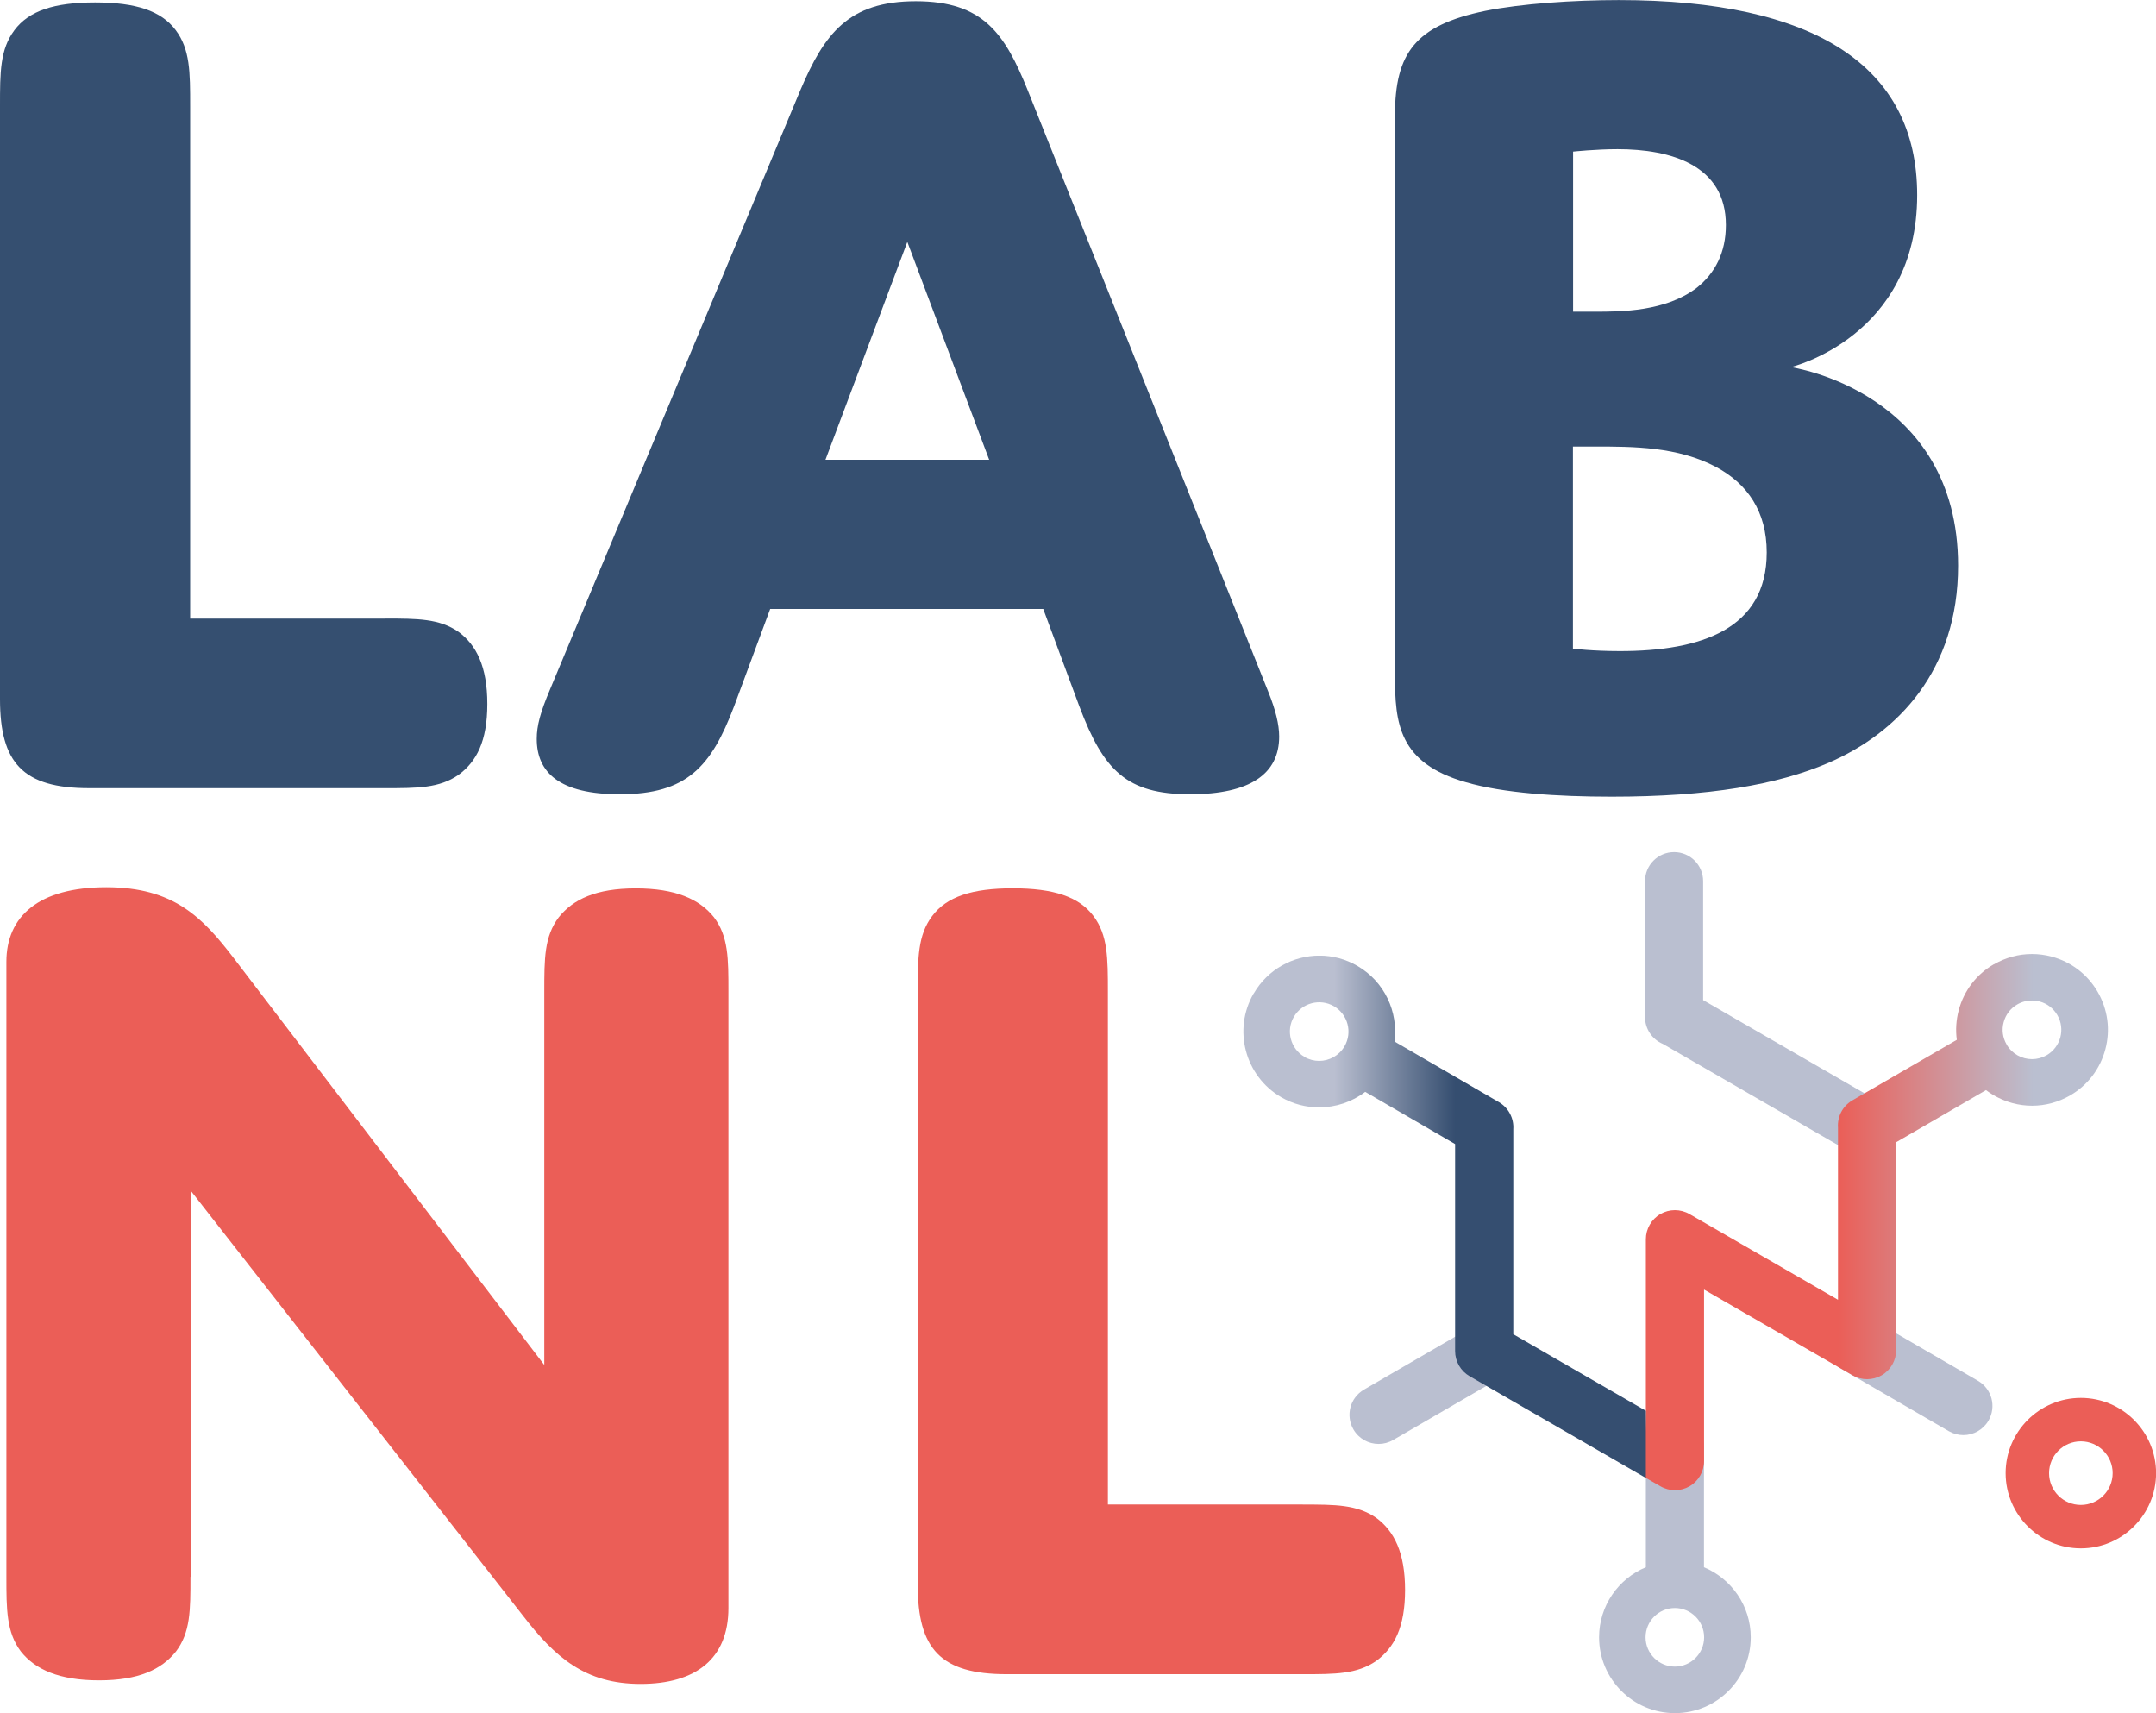
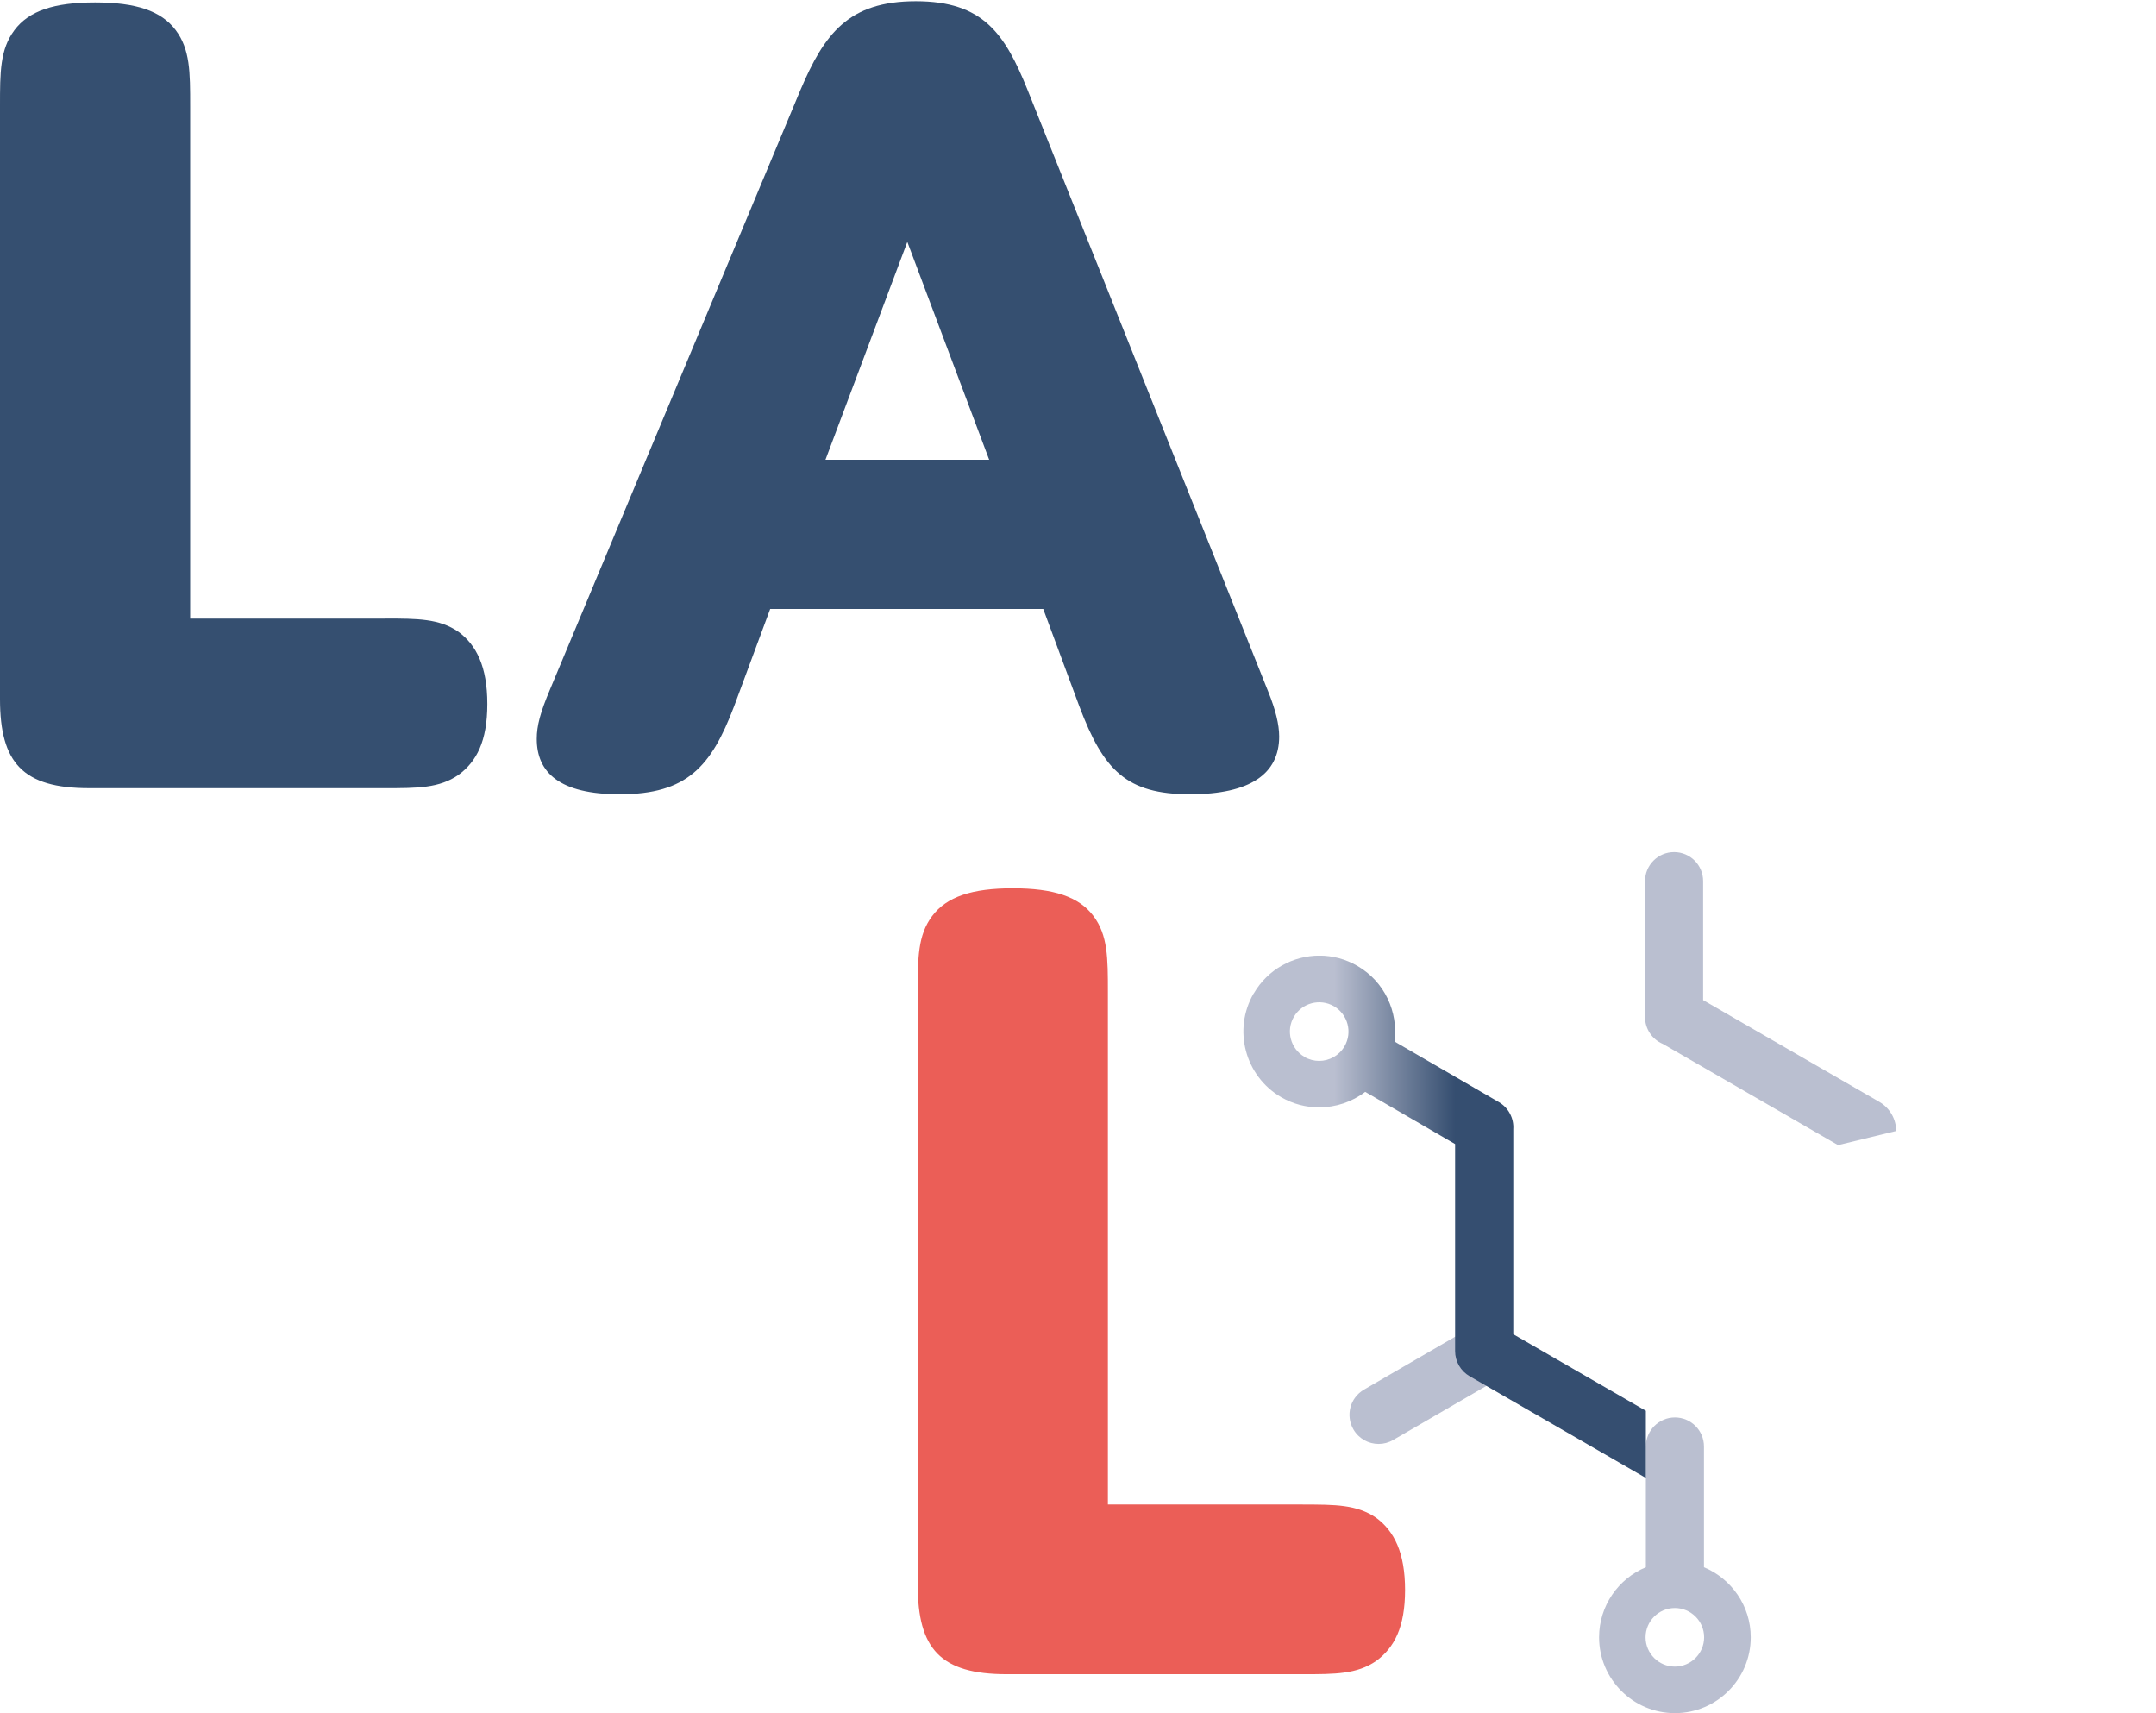
<svg xmlns="http://www.w3.org/2000/svg" id="Laag_1" data-name="Laag 1" viewBox="0 0 283.46 225.19" width="283.46" height="225.19" x="0" y="0">
  <defs>
    <style>
      .cls-1 {
        fill: none;
      }

      .cls-2 {
        clip-path: url(#clippath-1);
      }

      .cls-3 {
        fill: #babfd0;
      }

      .cls-4 {
        fill: #eb5e57;
      }

      .cls-5 {
        fill: url(#Naamloos_verloop_2);
      }

      .cls-6 {
        fill: url(#Naamloos_verloop_3);
      }

      .cls-7 {
        clip-path: url(#clippath);
      }

      .cls-8 {
        fill: #354e70;
      }

      .cls-9 {
        fill: #354f70;
      }
    </style>
    <clipPath id="clippath">
-       <path class="cls-1" d="M263.82,137.3c-.52-.89-.66-1.93-.39-2.92.26-.99.9-1.83,1.79-2.34.6-.35,1.26-.52,1.93-.52.33,0,.66.04,1,.13.99.26,1.82.9,2.34,1.79,1.07,1.84.44,4.2-1.4,5.27-.61.35-1.27.52-1.93.52-1.33,0-2.62-.69-3.34-1.92M262.15,126.75c-2.3,1.33-3.95,3.49-4.63,6.06-.34,1.29-.42,2.6-.25,3.88l-13.73,7.96c-1.31.76-1.99,2.17-1.89,3.58,0,.03,0,.05,0,.08v22.55l-19.53-11.27c-1.18-.68-2.64-.68-3.82,0-1.18.68-1.91,1.95-1.91,3.31v22.55l-.17,8.73,2.09,1.2c.59.34,1.25.51,1.91.51s1.32-.17,1.91-.51c1.18-.68,1.91-1.95,1.91-3.31v-22.55l19.53,11.27c1.18.68,2.64.68,3.82,0,1.18-.68,1.91-1.95,1.91-3.31v-27.33l11.81-6.85c1.03.78,2.21,1.36,3.49,1.71.85.23,1.72.34,2.58.34,1.73,0,3.44-.46,4.99-1.35,2.3-1.33,3.95-3.49,4.63-6.06.69-2.57.32-5.26-1.01-7.56-1.34-2.3-3.49-3.95-6.06-4.63-.85-.23-1.72-.34-2.58-.34-1.74,0-3.45.46-4.99,1.35" />
-     </clipPath>
+       </clipPath>
    <linearGradient id="Naamloos_verloop_3" data-name="Naamloos verloop 3" x1="-167.54" y1="867.12" x2="-165.85" y2="867.12" gradientTransform="translate(6278.58 31537.24) scale(36.19 -36.19)" gradientUnits="userSpaceOnUse">
      <stop offset="0" stop-color="#eb5e57" />
      <stop offset=".43" stop-color="#eb5e57" />
      <stop offset=".85" stop-color="#babfd0" />
      <stop offset="1" stop-color="#babfd0" />
    </linearGradient>
    <clipPath id="clippath-1">
      <path class="cls-1" d="M171.51,138.93c-1.84-1.06-2.47-3.43-1.4-5.26,1.07-1.84,3.43-2.46,5.26-1.4,1.84,1.07,2.47,3.43,1.4,5.27-.72,1.23-2.01,1.92-3.34,1.92-.65,0-1.32-.17-1.93-.52M164.82,130.6c-2.76,4.75-1.13,10.87,3.62,13.63,1.57.91,3.29,1.34,4.99,1.34,2.18,0,4.31-.71,6.06-2.04l11.82,6.86v27.21c0,1.37.73,2.63,1.91,3.31l23.18,13.38v-8.83l-17.44-10.07v-26.96c.09-1.4-.6-2.79-1.89-3.55l-13.73-7.97c.51-3.88-1.29-7.86-4.88-9.94-1.57-.91-3.29-1.35-4.98-1.35-3.44,0-6.79,1.78-8.64,4.97" />
    </clipPath>
    <linearGradient id="Naamloos_verloop_2" data-name="Naamloos verloop 2" x1="-168.9" y1="869.71" x2="-167.22" y2="869.71" gradientTransform="translate(5472.87 27498.63) scale(31.43 -31.43)" gradientUnits="userSpaceOnUse">
      <stop offset="0" stop-color="#babfd0" />
      <stop offset=".21" stop-color="#babfd0" />
      <stop offset=".51" stop-color="#354e70" />
      <stop offset="1" stop-color="#354e70" />
    </linearGradient>
  </defs>
  <path class="cls-3" d="M224.03,206.02v-15.87c0-2.11-1.71-3.82-3.82-3.82s-3.82,1.71-3.82,3.82v15.87c-3.61,1.5-6.15,5.06-6.15,9.21,0,5.5,4.47,9.97,9.97,9.97s9.97-4.47,9.97-9.97c0-4.14-2.54-7.7-6.15-9.21M220.2,219.08c-2.12,0-3.85-1.73-3.85-3.85s1.73-3.85,3.85-3.85,3.85,1.73,3.85,3.85-1.73,3.85-3.85,3.85" />
-   <path class="cls-3" d="M258.13,188.65c-.65,0-1.31-.17-1.92-.52l-14.27-8.28c-1.83-1.06-2.45-3.4-1.39-5.23,1.06-1.83,3.4-2.45,5.23-1.39l14.27,8.28c1.83,1.06,2.45,3.4,1.39,5.23-.71,1.22-1.99,1.91-3.31,1.91" />
  <path class="cls-3" d="M181.25,189.81c-1.32,0-2.6-.68-3.31-1.91-1.06-1.83-.44-4.16,1.39-5.23l14.27-8.28c1.83-1.06,4.17-.44,5.23,1.39,1.06,1.83.44,4.17-1.39,5.23l-14.27,8.28c-.6.35-1.26.52-1.91.52" />
  <path class="cls-3" d="M249.3,148.68c0-1.58-.85-3.04-2.21-3.83l-23.17-13.38v-15.64c0-2.11-1.71-3.82-3.82-3.82s-3.82,1.71-3.82,3.82v17.87c0,1.58.96,2.94,2.33,3.52h0s23.05,13.31,23.05,13.31l7.65-1.86Z" />
-   <path class="cls-4" d="M273.58,203.54c-5.45,0-9.89-4.44-9.89-9.89s4.44-9.89,9.89-9.89,9.89,4.44,9.89,9.89-4.44,9.89-9.89,9.89M273.58,189.47c-2.3,0-4.18,1.87-4.18,4.18s1.87,4.18,4.18,4.18,4.18-1.88,4.18-4.18-1.87-4.18-4.18-4.18" />
  <g class="cls-7">
    <rect class="cls-6" x="216.21" y="125.39" width="61.26" height="70.49" />
  </g>
  <g class="cls-2">
    <rect class="cls-5" x="162.06" y="125.63" width="54.33" height="68.65" />
  </g>
  <path class="cls-9" d="M50.62,81.31c4.27,0,7.12,0,9.65,1.74,2.37,1.74,3.8,4.59,3.8,9.49s-1.42,7.59-3.8,9.33c-2.53,1.74-5.38,1.74-9.65,1.74H11.71c-8.7,0-11.71-3.32-11.71-11.71V13.92C0,9.49,0,6.49,1.9,3.96,3.8,1.42,7.12.32,12.5.32s8.7,1.11,10.6,3.64c1.9,2.53,1.9,5.54,1.9,9.97v67.39h25.63Z" />
  <path class="cls-9" d="M137.17,80.05h-35.91l-4.75,12.81c-3,7.91-6.17,11.55-15.03,11.55-7.91,0-10.91-2.85-10.91-7.28,0-1.74.47-3.48,1.74-6.49L105.22,11.87c3.16-7.44,6.33-11.71,15.19-11.71s11.71,4.27,14.71,11.71l31.64,79.1c.95,2.37,1.42,4.27,1.42,5.85,0,4.9-3.8,7.59-11.71,7.59-8.39,0-11.39-3.16-14.56-11.55l-4.75-12.81ZM108.54,60.43h21.51l-10.76-28.63-10.76,28.63Z" />
-   <path class="cls-8" d="M240.35,100.3c-6.64,2.85-15.66,4.43-28.48,4.43-7.12,0-14.24-.47-19.14-1.9-8.86-2.53-9.33-7.75-9.33-14.08V15.19c0-8.23,2.69-11.86,11.87-13.76,4.75-.95,11.55-1.42,17.56-1.42,25.79,0,39.23,8.7,39.23,25.63,0,18.67-16.61,22.62-16.61,22.62,0,0,21.99,3.16,21.99,26.1,0,13.76-7.91,21.99-17.09,25.94M206.81,40.97h2.85c3.48,0,9.33,0,13.45-3.16,2.37-1.9,3.8-4.59,3.8-8.23,0-7.91-7.28-9.97-14.24-9.97-2.85,0-5.85.32-5.85.32v21.04ZM206.81,85.27s2.53.32,6.17.32c10.6,0,19.3-2.85,19.3-12.97,0-5.38-2.53-9.02-6.65-11.23-5.06-2.69-10.92-2.69-15.98-2.69h-2.85v26.58Z" />
-   <path class="cls-4" d="M25.04,207.28c0,4.43,0,7.28-1.9,9.81-1.9,2.37-4.9,3.8-10.12,3.8s-8.39-1.42-10.28-3.8c-1.9-2.53-1.9-5.54-1.9-9.81v-80.84c0-6.01,4.27-9.81,13.13-9.81s12.65,3.95,16.77,9.33l40.82,53.47v-49.04c0-4.43,0-7.28,1.9-9.81,1.9-2.37,4.9-3.8,10.13-3.8s8.38,1.42,10.28,3.8c1.9,2.53,1.9,5.38,1.9,9.81v81c0,6.64-4.27,9.97-11.55,9.97s-11.23-3.48-15.5-9.02l-43.66-55.84v50.78Z" />
  <path class="cls-4" d="M171.28,197.78c4.27,0,7.12,0,9.65,1.74,2.37,1.74,3.8,4.59,3.8,9.49s-1.42,7.59-3.8,9.33c-2.53,1.74-5.38,1.74-9.65,1.74h-38.92c-8.7,0-11.7-3.32-11.7-11.71v-77.99c0-4.43,0-7.44,1.9-9.97,1.9-2.53,5.22-3.64,10.6-3.64s8.7,1.11,10.6,3.64c1.9,2.53,1.9,5.54,1.9,9.97v67.39h25.63Z" />
</svg>